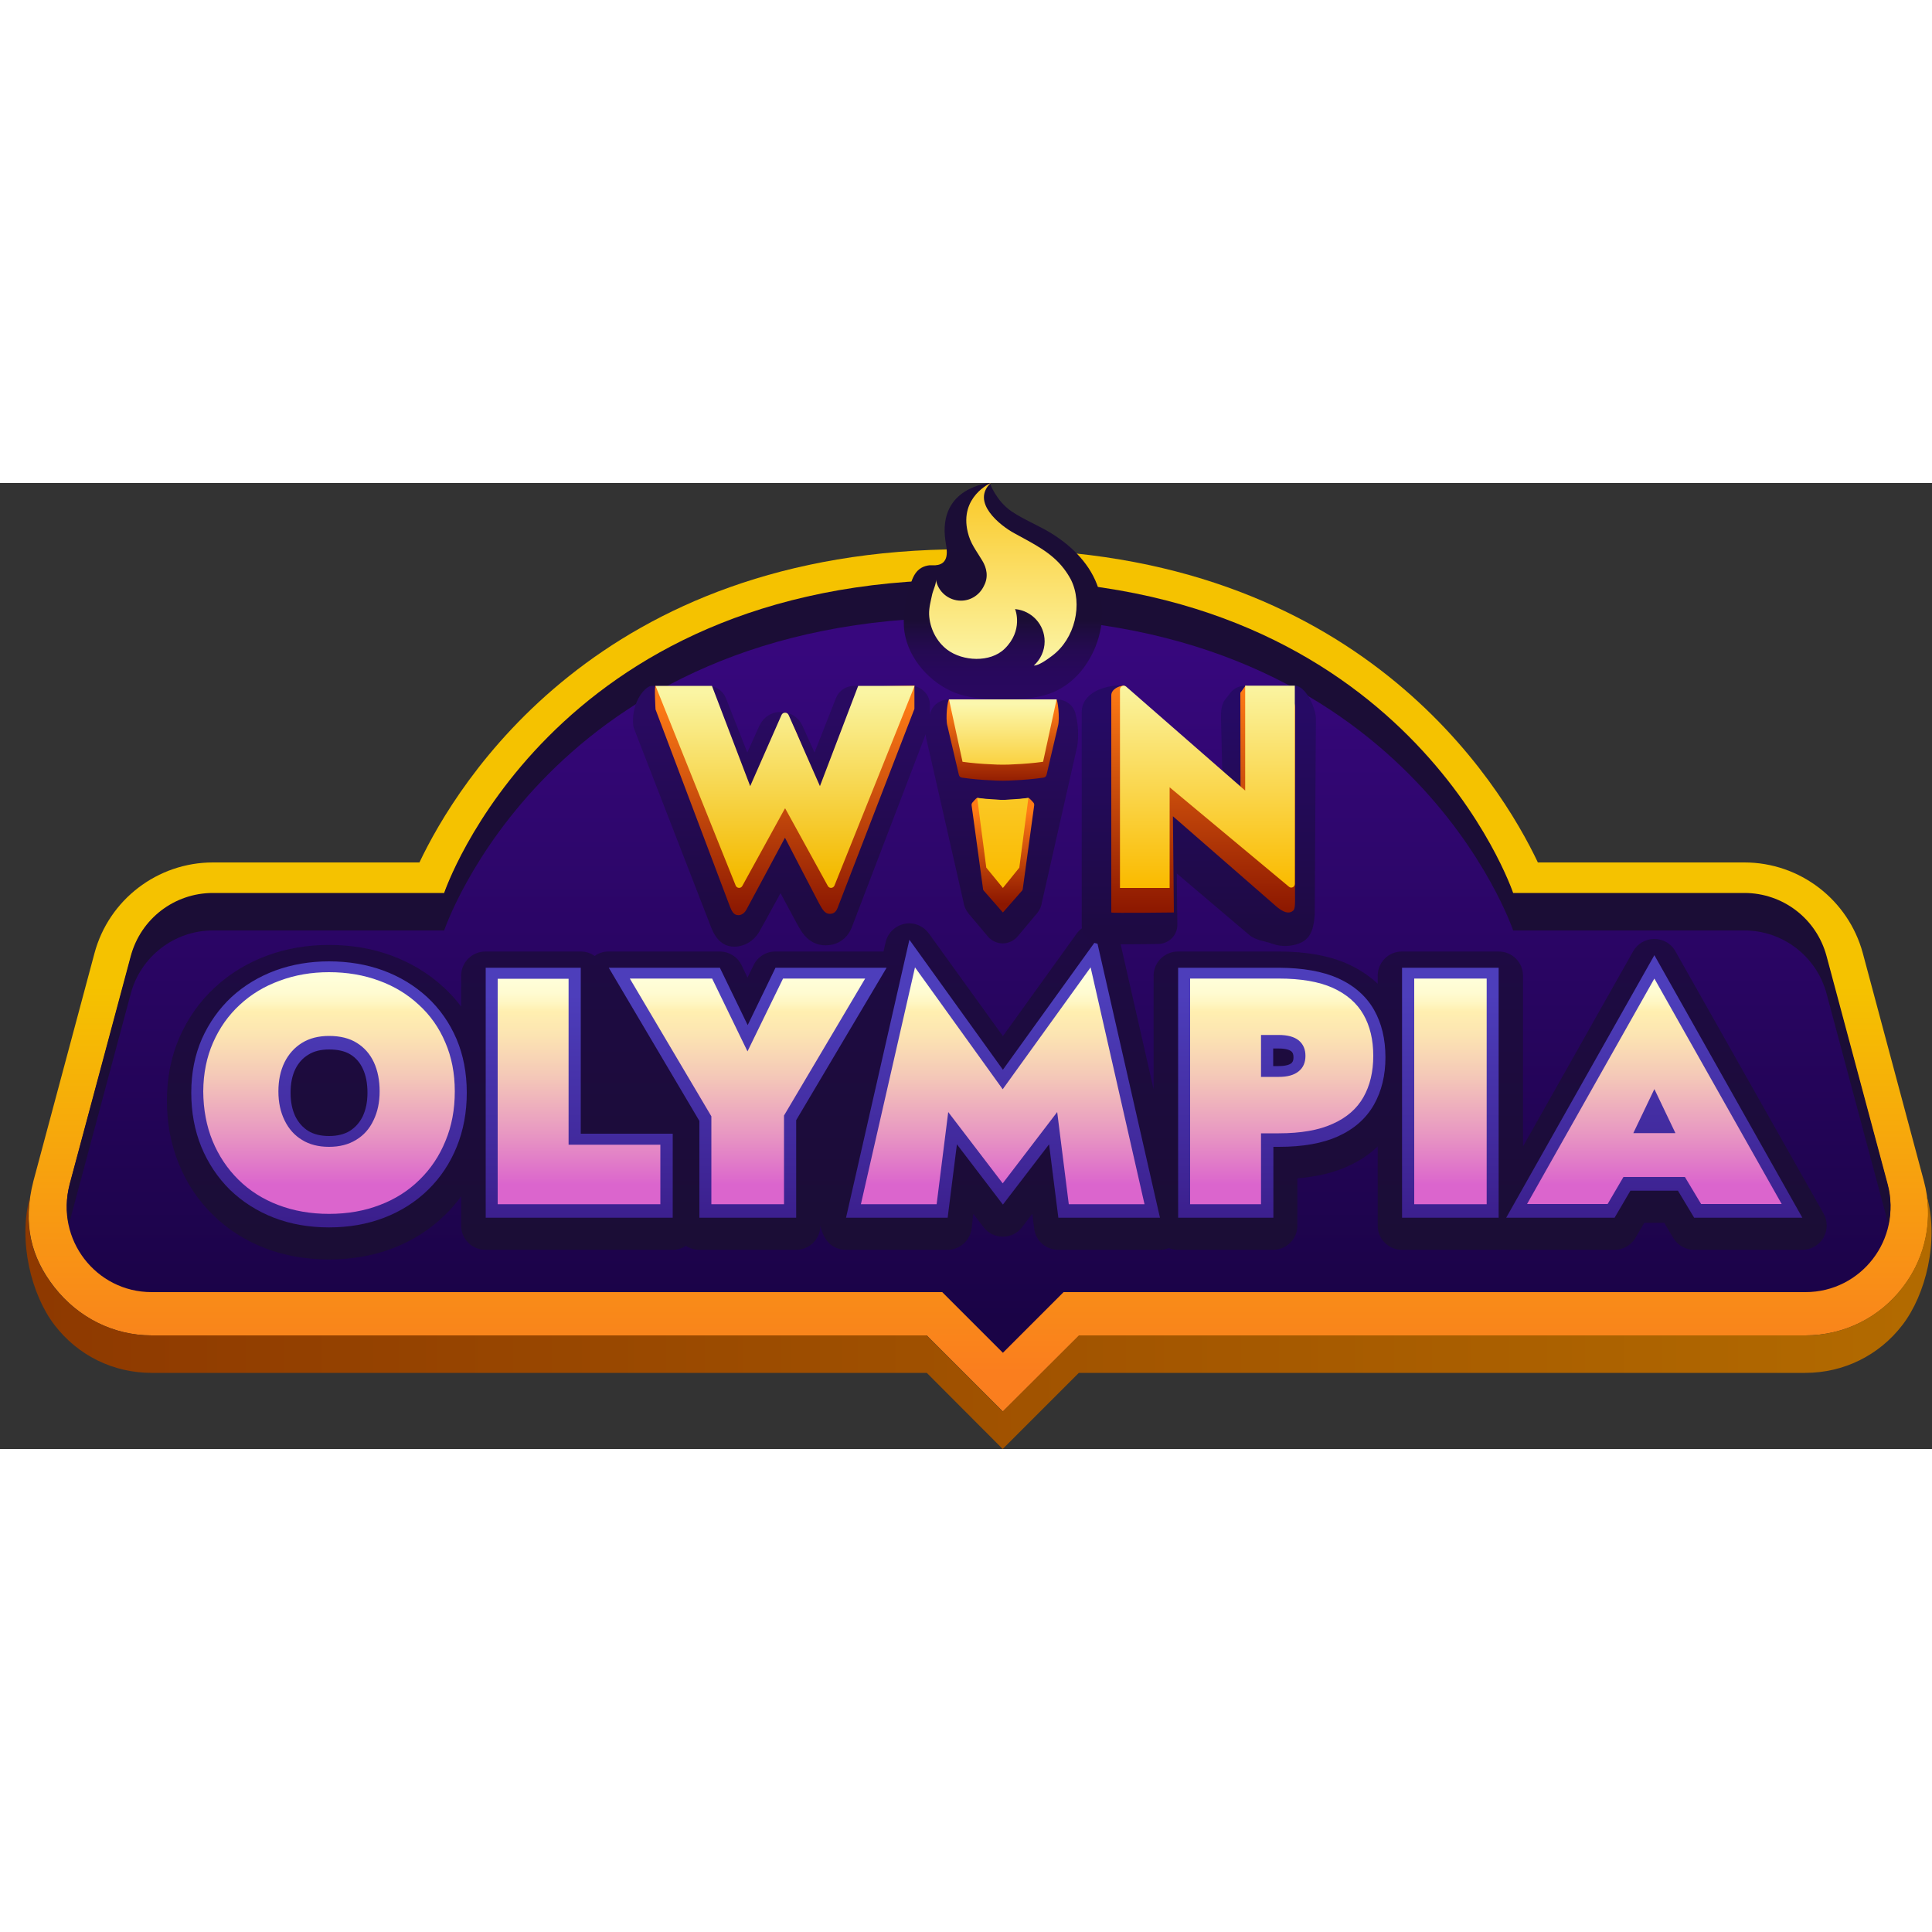
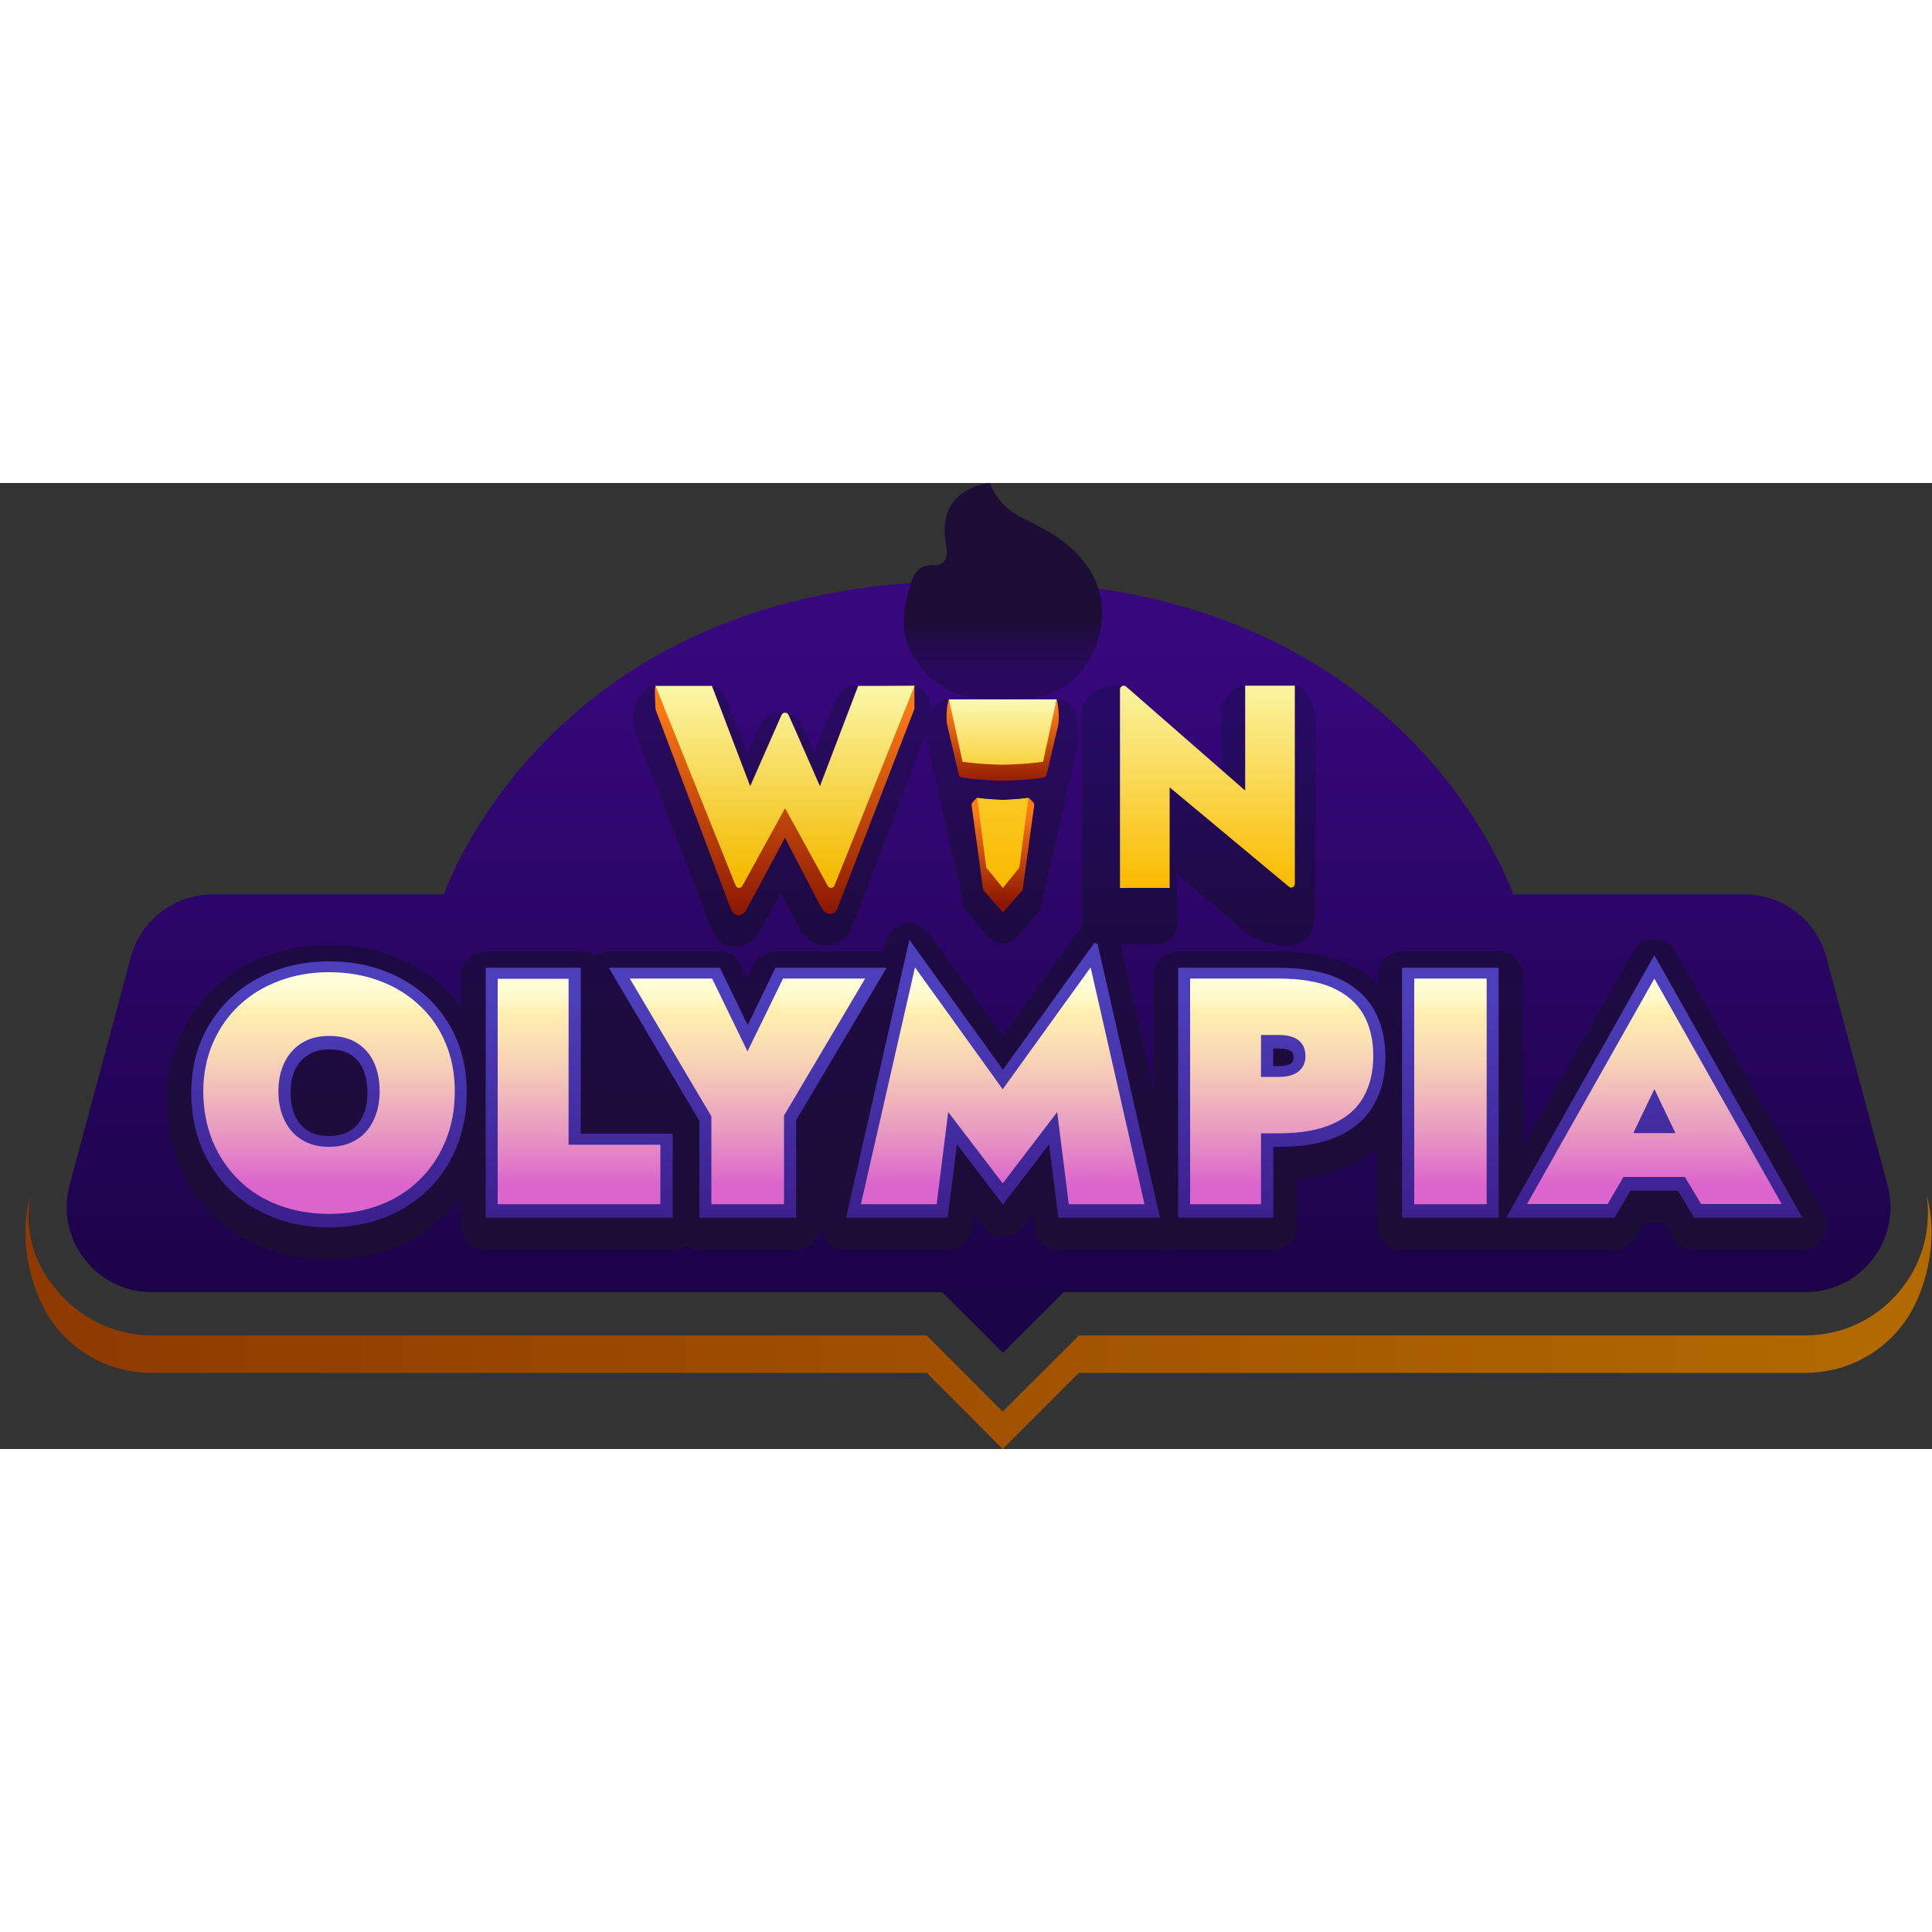
<svg xmlns="http://www.w3.org/2000/svg" version="1.2" viewBox="0 0 100 50" width="500" height="500">
  <rect x="0" y="0" width="100" height="50" fill="#333333" stroke="none" />
  <defs>
    <linearGradient id="g1" x2="1" gradientUnits="userSpaceOnUse" gradientTransform="matrix(0,-53.441,117.714,0,50.644,45.995)">
      <stop offset="0" stop-color="#fa7e1e" />
      <stop offset=".373" stop-color="#f5c200" />
      <stop offset="1" stop-color="#f5c200" />
    </linearGradient>
    <linearGradient id="g2" x2="1" gradientUnits="userSpaceOnUse" gradientTransform="matrix(0,-35.098,82.965,0,50.651,43.367)">
      <stop offset="0" stop-color="#1a0346" />
      <stop offset="1" stop-color="#37077d" />
    </linearGradient>
    <linearGradient id="g3" x2="1" gradientUnits="userSpaceOnUse" gradientTransform="matrix(95.817,.534,-0.072,12.983,2.447,43.04)">
      <stop offset="0" stop-color="#8e3900" />
      <stop offset="1" stop-color="#b26a00" />
    </linearGradient>
    <linearGradient id="g4" x2="1" gradientUnits="userSpaceOnUse" gradientTransform="matrix(0,-15.878,78.408,0,51.594,39.166)">
      <stop offset=".016" stop-color="#1b0d36" />
      <stop offset="1" stop-color="#1e0a44" />
    </linearGradient>
    <linearGradient id="g5" x2="1" gradientUnits="userSpaceOnUse" gradientTransform="matrix(0,-11.197,10.266,0,51.911,11.197)">
      <stop offset=".003" stop-color="#29085f" />
      <stop offset=".128" stop-color="#28085c" />
      <stop offset=".226" stop-color="#250a52" />
      <stop offset=".315" stop-color="#1f0c41" />
      <stop offset=".363" stop-color="#1b0d35" />
      <stop offset="1" stop-color="#1b0d36" />
    </linearGradient>
    <linearGradient id="g6" x2="1" gradientUnits="userSpaceOnUse" gradientTransform="matrix(0,-17.204,13.901,0,51.907,14.197)">
      <stop offset=".254" stop-color="#fbf7ad" />
      <stop offset=".979" stop-color="#fabb00" />
    </linearGradient>
    <linearGradient id="g7" x2="1" gradientUnits="userSpaceOnUse" gradientTransform="matrix(0,23.234,-130.174,0,51.595,21.983)">
      <stop offset=".194" stop-color="#4d3ebb" />
      <stop offset=".957" stop-color="#320f75" />
    </linearGradient>
    <linearGradient id="g8" x2="1" gradientUnits="userSpaceOnUse" gradientTransform="matrix(0,11.587,-74.179,0,51.371,24.73)">
      <stop offset="0" stop-color="#ffffdc" />
      <stop offset=".087" stop-color="#fffed9" />
      <stop offset=".143" stop-color="#fffbd1" />
      <stop offset=".189" stop-color="#fff6c2" />
      <stop offset=".226" stop-color="#ffefb0" />
      <stop offset=".333" stop-color="#fce4b2" />
      <stop offset=".522" stop-color="#f4c7b8" />
      <stop offset=".769" stop-color="#e898c2" />
      <stop offset="1" stop-color="#db65cd" />
    </linearGradient>
    <linearGradient id="g9" x2="1" gradientUnits="userSpaceOnUse" gradientTransform="matrix(0,-11.302,10.159,0,62.049,23.034)">
      <stop offset="0" stop-color="#1e0a43" />
      <stop offset="1" stop-color="#260a65" />
    </linearGradient>
    <linearGradient id="g10" x2="1" gradientUnits="userSpaceOnUse" gradientTransform="matrix(0,-10.725,18.291,0,44.285,22.797)">
      <stop offset=".02" stop-color="#1e0a42" />
      <stop offset="1" stop-color="#290a61" />
    </linearGradient>
    <linearGradient id="g11" x2="1" gradientUnits="userSpaceOnUse" gradientTransform="matrix(0,-11.752,9.505,0,62.273,22.246)">
      <stop offset="0" stop-color="#8c1700" />
      <stop offset="1" stop-color="#ff7b15" />
    </linearGradient>
    <linearGradient id="g12" x2="1" gradientUnits="userSpaceOnUse" gradientTransform="matrix(0,10.464,-9.051,0,62.499,10.494)">
      <stop offset="0" stop-color="#faf4a1" />
      <stop offset=".99" stop-color="#fabb00" />
    </linearGradient>
    <linearGradient id="g13" x2="1" gradientUnits="userSpaceOnUse" gradientTransform="matrix(0,-5.267,7.263,0,51.899,16.947)">
      <stop offset=".239" stop-color="#8c1700" />
      <stop offset="1" stop-color="#ff7b15" />
    </linearGradient>
    <linearGradient id="g14" x2="1" gradientUnits="userSpaceOnUse" gradientTransform="matrix(0,-7.412,4.048,0,51.911,24.394)">
      <stop offset=".353" stop-color="#8c1700" />
      <stop offset="1" stop-color="#ff7b15" />
    </linearGradient>
    <linearGradient id="g15" x2="1" gradientUnits="userSpaceOnUse" gradientTransform="matrix(0,9.347,-5.337,0,51.907,11.462)">
      <stop offset="0" stop-color="#fbf7ad" />
      <stop offset=".381" stop-color="#facc30" />
      <stop offset=".97" stop-color="#fabb00" />
    </linearGradient>
    <linearGradient id="g16" x2="1" gradientUnits="userSpaceOnUse" gradientTransform="matrix(0,-10.833,12.258,0,40.617,22.367)">
      <stop offset="0" stop-color="#8c1700" />
      <stop offset="1" stop-color="#ff7b15" />
    </linearGradient>
    <linearGradient id="g17" x2="1" gradientUnits="userSpaceOnUse" gradientTransform="matrix(0,9.501,-12.181,0,40.635,10.849)">
      <stop offset="0" stop-color="#faf5a3" />
      <stop offset="1" stop-color="#f4ba00" />
    </linearGradient>
  </defs>
  <style> .s0 { fill: url(#g1) } .s1 { fill: url(#g2) } .s2 { fill: #1b0d36 } .s3 { fill: url(#g3) } .s4 { fill: url(#g4) } .s5 { fill: url(#g5) } .s6 { fill: url(#g6) } .s7 { fill: url(#g7) } .s8 { fill: url(#g8) } .s9 { fill: url(#g9) } .s10 { fill: url(#g10) } .s11 { fill: url(#g11) } .s12 { fill: url(#g12) } .s13 { fill: url(#g13) } .s14 { fill: url(#g14) } .s15 { fill: url(#g15) } .s16 { opacity: .99;fill: url(#g16) } .s17 { fill: url(#g17) } </style>
-   <path class="s0" d="m47.97 44.12h-40.12c-1.98 0-3.8-0.92-5.03-2.49-1.21-1.54-1.66-3.28-1.09-5.5l3.16-11.79c0.74-2.77 3.26-4.7 6.13-4.7h10.69c1.94-4.09 9.29-16.21 28.19-16.21h1.51c18.9 0 26.25 12.12 28.19 16.21h10.69c2.87 0 5.38 1.93 6.13 4.7l3.16 11.79c0.52 1.92 0.12 3.93-1.09 5.5-1.21 1.58-3.05 2.49-5.04 2.49h-37.59l-3.95 3.94z" />
  <path class="s1" d="m97.7 36.34l-3.17-11.79c-0.51-1.92-2.25-3.26-4.24-3.26h-11.97c0 0-5.43-16.2-26.92-16.2-0.25 0-1.24 0-1.5 0-21.48 0-26.92 16.2-26.92 16.2h-11.97c-1.99 0-3.73 1.34-4.24 3.26l-3.17 11.79c-0.74 2.8 1.36 5.54 4.25 5.54h11.59 29.33l3.14 3.14 3.14-3.14h26.81 11.59c2.89 0 5-2.74 4.25-5.54z" />
-   <path class="s2" d="m3.61 38.21l3.16-11.79c0.52-1.92 2.26-3.26 4.25-3.26h11.97c0 0 5.43-16.2 26.91-16.2 0.26 0 1.25 0 1.51 0 21.48 0 26.91 16.2 26.91 16.2h11.97c1.99 0 3.73 1.34 4.25 3.26l3.16 11.79q0.02 0.09 0.04 0.18c0.15-0.67 0.16-1.39-0.04-2.12l-3.16-11.79c-0.52-1.93-2.26-3.26-4.25-3.26h-11.97c0 0-5.43-16.21-26.91-16.21-0.26 0-1.25 0-1.51 0-21.48 0-26.91 16.21-26.91 16.21h-11.97c-1.99 0-3.73 1.33-4.25 3.26l-3.16 11.79q-0.28 1.1-0.04 2.12 0.02-0.09 0.04-0.18z" />
  <path class="s3" d="m99.73 36.9c0.23 1.68-0.2 3.37-1.25 4.73-1.21 1.58-3.05 2.49-5.04 2.49h-37.59l-3.95 3.94-3.94-3.94h-40.12c-1.98 0-3.8-0.93-5.03-2.49-1.06-1.35-1.53-2.84-1.26-4.69-0.63 2.32 0.08 5.09 1.27 6.64 1.21 1.58 3.04 2.48 5.03 2.48h40.12l3.93 3.94 3.94-3.94h37.6c1.98 0 3.82-0.9 5.03-2.48 1.2-1.56 1.91-4.35 1.26-6.68z" />
  <path class="s4" d="m17.03 40.19q-1.79 0-3.3-0.58-1.56-0.6-2.71-1.73-1.14-1.11-1.76-2.63-0.62-1.51-0.62-3.28 0-1.8 0.66-3.3 0.66-1.49 1.83-2.57 1.16-1.07 2.7-1.64 1.5-0.55 3.2-0.55 1.74 0 3.23 0.55 1.54 0.57 2.7 1.64 0.5 0.46 0.91 1v-1.6c0-0.69 0.56-1.25 1.26-1.25h4.92q0.41 0 0.73 0.23 0.32-0.23 0.72-0.23h5.75c0.48 0 0.92 0.27 1.13 0.7l0.31 0.65 0.32-0.65c0.21-0.43 0.64-0.7 1.12-0.7h5.6l0.11-0.48c0.11-0.48 0.49-0.85 0.97-0.95q0.13-0.03 0.25-0.03c0.4 0 0.78 0.2 1.02 0.53l3.83 5.31 3.82-5.31c0.24-0.33 0.62-0.53 1.02-0.53q0.13 0 0.25 0.03c0.49 0.1 0.87 0.47 0.98 0.95l1.73 7.61v-5.88c0-0.69 0.57-1.25 1.26-1.25h5.22q2.11 0 3.56 0.64 0.9 0.41 1.56 1.03v-0.42c0-0.69 0.56-1.25 1.25-1.25h5.01c0.7 0 1.26 0.56 1.26 1.25v8.84l5.7-10.1c0.23-0.4 0.64-0.64 1.1-0.64 0.45 0 0.87 0.24 1.09 0.64l7.67 13.58c0.22 0.39 0.21 0.86-0.01 1.25-0.23 0.38-0.64 0.62-1.09 0.62h-5.6c-0.44 0-0.85-0.23-1.08-0.61l-0.47-0.79h-1.03l-0.46 0.78c-0.22 0.38-0.64 0.62-1.08 0.62h-5.61q-0.1 0-0.19-0.01-0.1 0.01-0.2 0.01h-5.01c-0.69 0-1.25-0.56-1.25-1.25v-4.1q-0.66 0.63-1.56 1.03-1.1 0.5-2.6 0.62v2.45c0 0.69-0.56 1.25-1.26 1.25h-4.92q-0.25 0-0.47-0.09-0.22 0.09-0.47 0.09h-5.26c-0.63 0-1.17-0.47-1.24-1.1l-0.1-0.76-0.53 0.69c-0.23 0.31-0.6 0.49-0.99 0.49-0.4 0-0.76-0.18-1-0.49l-0.53-0.69-0.09 0.76c-0.08 0.63-0.62 1.1-1.25 1.1h-5.26c-0.38 0-0.75-0.17-0.98-0.47-0.24-0.3-0.34-0.78-0.34-0.78 0 0.69-0.56 1.25-1.25 1.25h-5.01q-0.39 0-0.7-0.21-0.3 0.21-0.69 0.21h-9.68c-0.7 0-1.26-0.56-1.26-1.25v-1.52q-0.37 0.51-0.83 0.96-1.15 1.13-2.71 1.73-1.52 0.58-3.3 0.58z" />
  <path class="s5" d="m53.6 11.09c-0.66 0.12-1.35 0.11-2.05 0.1-0.61-0.01-1.23-0.06-1.82-0.23-1.34-0.4-2.54-1.61-2.86-2.97-0.19-0.77-0.06-1.58 0.14-2.33 0.17-0.6 0.3-1.26 1.02-1.39q0.09-0.02 0.19-0.01c1.04 0.06 0.77-0.87 0.71-1.3-0.38-2.76 2.3-2.96 2.3-2.96 0 0 0.33 0.93 1.13 1.47 0.62 0.42 1.42 0.74 2.05 1.13 1.09 0.67 2.06 1.64 2.45 2.88 0.4 1.28 0.13 2.73-0.6 3.84q-0.4 0.63-1 1.08c-0.51 0.38-1.07 0.59-1.66 0.69z" />
-   <path class="s6" d="m55.07 4.44c-0.65-0.86-1.63-1.32-2.57-1.84-0.74-0.4-2.26-1.61-1.22-2.6 0 0-1.63 0.71-1.19 2.54 0.14 0.6 0.42 0.92 0.76 1.49 0.21 0.35 0.33 0.82 0.08 1.29-0.21 0.45-0.66 0.77-1.19 0.77-0.65 0-1.19-0.47-1.3-1.09 0.04 0.18-0.15 0.57-0.19 0.76-0.07 0.34-0.17 0.68-0.16 1.04 0.03 0.7 0.37 1.4 0.94 1.83 0.8 0.6 2.22 0.68 2.97-0.05 0.97-0.95 0.56-2.01 0.54-2.06q0.01 0 0.03 0.01c0.84 0.09 1.5 0.8 1.5 1.67 0 0.49-0.22 0.94-0.56 1.25 0.15-0.01 0.37-0.07 0.94-0.5 1.2-0.89 1.61-2.69 0.98-3.95q-0.16-0.3-0.36-0.56z" />
  <path class="s7" d="m17.03 38.53q-1.55 0-2.85-0.5-1.31-0.51-2.28-1.45-0.95-0.94-1.48-2.22-0.52-1.28-0.52-2.8 0-1.53 0.55-2.79 0.56-1.25 1.53-2.16 0.98-0.9 2.28-1.38 1.29-0.47 2.77-0.47 1.51 0 2.8 0.47 1.3 0.48 2.28 1.38 0.98 0.91 1.52 2.17 0.53 1.25 0.53 2.78 0 1.52-0.52 2.8-0.52 1.28-1.48 2.22-0.96 0.94-2.28 1.45-1.3 0.5-2.85 0.5zm0-9.21q-0.64 0-1.07 0.27-0.43 0.26-0.67 0.74-0.25 0.51-0.25 1.23 0 0.71 0.25 1.23 0.24 0.48 0.67 0.75 0.43 0.26 1.07 0.26 0.64 0 1.07-0.26 0.43-0.27 0.67-0.75 0.25-0.52 0.25-1.23 0-0.73-0.24-1.24-0.22-0.48-0.64-0.74-0.42-0.26-1.11-0.26zm70.66 8.71l-0.84-1.4h-2.46l-0.82 1.4h-5.61l7.67-13.59 7.66 13.59zm-15.12 0v-12.94h5v12.94zm-11.59 0v-12.94h5.22q1.85 0.01 3.05 0.54 1.26 0.57 1.87 1.64 0.59 1.04 0.59 2.46 0 1.39-0.59 2.44-0.61 1.08-1.87 1.65-1.2 0.54-3.05 0.54h-0.29v3.67zm5.21-7.85c0.4 0 0.57-0.09 0.64-0.14 0.06-0.05 0.12-0.12 0.12-0.31 0-0.2-0.06-0.27-0.12-0.32-0.07-0.05-0.24-0.14-0.64-0.14h-0.29v0.91zm-11.41 7.85l-0.48-3.8-2.39 3.12-2.38-3.12-0.48 3.8h-5.26l3.28-14.39 4.84 6.73 4.85-6.73 3.28 14.39zm-18.58 0v-5.01l-4.69-7.93h5.75l1.44 2.97 1.44-2.97h5.75l-4.68 7.89v5.05zm-11.06 0v-12.94h4.92v8.59h4.76v4.35z" />
  <path class="s8" d="m21.68 27.01q-0.88-0.82-2.06-1.25-1.19-0.44-2.59-0.44-1.37 0-2.55 0.44-1.19 0.43-2.07 1.25-0.88 0.81-1.38 1.95-0.5 1.13-0.51 2.53 0.01 1.41 0.48 2.56 0.48 1.16 1.34 2.01 0.87 0.86 2.06 1.31 1.2 0.46 2.63 0.46 1.44 0 2.63-0.46 1.19-0.45 2.06-1.31 0.87-0.85 1.34-2.01 0.48-1.15 0.48-2.56 0-1.4-0.49-2.53-0.48-1.14-1.37-1.95zm-2.35 5.98q-0.31 0.66-0.9 1.01-0.58 0.36-1.4 0.36-0.82 0-1.4-0.36-0.58-0.35-0.9-1.01-0.32-0.65-0.32-1.5 0-0.86 0.32-1.51 0.32-0.64 0.9-1 0.58-0.36 1.4-0.36 0.87 0 1.44 0.36 0.58 0.36 0.88 1 0.3 0.65 0.3 1.51 0 0.85-0.32 1.5zm10.1 1.26h4.75v3.08h-8.42v-11.67h3.67zm15.35-8.6l-4.2 7.09v4.59h-3.76v-4.55l-4.22-7.13h4.26l1.83 3.77 1.84-3.77zm11.67-0.58l2.79 12.26h-3.92l-0.6-4.77-2.82 3.69-2.82-3.69-0.6 4.77h-3.92l2.8-12.26 4.54 6.31zm12.53 1.06q-1.07-0.48-2.79-0.48h-0.92-1.3-2.37v11.68h3.67v-3.67h0.92q1.72 0 2.79-0.49 1.08-0.48 1.59-1.38 0.51-0.9 0.51-2.14 0-1.25-0.51-2.14-0.51-0.89-1.59-1.38zm-1.76 4.32q-0.35 0.29-1.03 0.29h-0.92v-2.17h0.92q0.68 0 1.03 0.28 0.35 0.29 0.35 0.8 0 0.52-0.35 0.8zm5.98-4.8h3.75v11.68h-3.75zm14.85 11.67h4.17l-6.59-11.67-6.59 11.67h4.17l0.82-1.4h3.18zm-1.33-3.67h-2.18l1.09-2.28z" />
  <path class="s9" d="m68.05 22.34c0-0.05 0.06-9.89 0.06-10.15 0-0.54-0.53-1.7-1.09-1.7h-2.56c-0.36 0-0.68 0.19-0.85 0.47l-0.22 0.28c-0.21 0.29-0.19 0.76-0.19 0.97l0.08 3.4-5.15-4.83c-0.18-0.14 0.26-0.25 0.03-0.29q-0.09-0.01-0.18-0.01c-0.81 0-1.99 0.37-1.99 1.39v11.01q0 0.41 0.29 0.69c0.32 0.31 0.54 0.31 1.49 0.31 0.88 0 2.18-0.02 2.18-0.02 0.55-0.01 0.99-0.45 0.99-0.99l-0.03-2.66c0 0 3.76 3.19 3.76 3.19 0.32 0.27 0.81 0.31 1.19 0.45 0.47 0.17 1 0.15 1.46-0.05 0.58-0.27 0.68-0.83 0.73-1.46z" />
  <path class="s10" d="m55.47 11.55c-0.19-0.22-0.48-0.35-0.78-0.35h-5.58c-0.31 0-0.62 0.15-0.81 0.4q-0.11 0.15-0.17 0.39v-0.52q-0.01-0.41-0.3-0.69-0.3-0.28-0.71-0.29c0 0-0.56 0.01-0.56 0.01h-2.35c-0.42 0-0.79 0.25-0.94 0.63l-1.11 2.82-0.61-1.35-0.05-0.1c-0.2-0.4-0.62-0.65-1.09-0.65-0.46 0-0.87 0.25-1.07 0.65l-0.07 0.14-0.59 1.31-1.11-2.82c-0.15-0.38-0.52-0.63-0.94-0.63h-2.91c-0.28 0-1.03 0.76-0.95 1.98q0.01 0.15 0.07 0.29l3.86 9.95c0.11 0.26 0.37 1.28 1.3 1.28 0.52 0 1.01-0.29 1.29-0.76 0.08-0.13 0.3-0.54 1.11-2.01 0.91 1.7 0.92 1.71 0.97 1.79 0.13 0.23 0.52 0.91 1.36 0.91 0.61 0 1.11-0.33 1.35-0.91l3.83-10.01c0.02 0.21 0.11 0.57 0.15 0.72l1.81 7.96q0.03 0.29 0.25 0.58l1 1.19c0.19 0.23 0.48 0.37 0.78 0.37 0.3 0 0.59-0.14 0.78-0.37l1.03-1.23q0.18-0.24 0.22-0.53l1.79-7.91c0.1-0.32 0.13-1.16-0.03-1.75q-0.04-0.27-0.22-0.49z" />
-   <path class="s11" d="m57.52 22.23v-11.24c0-0.33 0.43-0.5 0.64-0.5 0.14 0 0.42 0.67 0.53 0.77l5.52 4.99-0.01-5.39 0.27-0.37 2.27 0.7c0.16 0.02 0.29 0.18 0.29 0.41 0 0 0 9.99 0 10.01 0 0.17 0 0.44-0.09 0.52-0.32 0.29-0.78-0.12-1-0.32l-5.23-4.56 0.05 4.98c0 0-3.2 0.04-3.24 0z" />
  <path class="s12" d="m67.02 10.49v10.26c0 0.16-0.18 0.25-0.3 0.15l-6.18-5.15v5.21h-2.57v-10.28c0-0.16 0.2-0.25 0.32-0.14l6.16 5.38v-5.43z" />
  <path class="s13" d="m54.68 11.2h-2.78-0.01-2.77c-0.06 0-0.2 0.98-0.08 1.38l0.59 2.52q0.03 0.13 0.16 0.15c0.48 0.07 1.02 0.12 1.53 0.14q0.28 0.02 0.57 0.02 0.01 0 0.01 0 0 0 0 0 0.29 0 0.58-0.02c0.51-0.02 1.05-0.07 1.53-0.14q0.13-0.02 0.16-0.15l0.59-2.52c0.11-0.4-0.02-1.38-0.08-1.38z" />
  <path class="s14" d="m53.47 16.52c-0.03-0.03-0.19-0.22-0.24-0.22-0.01 0-1.31 0.2-1.32 0.2 0 0-1.32-0.2-1.33-0.2-0.05 0-0.2 0.19-0.23 0.22q-0.07 0.07-0.06 0.16l0.59 4.32q0 0.05 0.03 0.09l1 1.14 1-1.14q0.03-0.04 0.03-0.09l0.59-4.32q0.01-0.09-0.06-0.16z" />
  <path class="s15" d="m52.28 16.38q0.48-0.02 0.95-0.08l-0.47 3.61-0.85 1.05-0.86-1.05-0.47-3.61q0.47 0.06 0.95 0.08 0.15 0.01 0.26 0.02 0.12 0 0.23 0 0.12-0.01 0.26-0.02zm-3.16-5.18l0.7 3.23q0.73 0.1 1.48 0.13 0.61 0.04 1.21 0 0.75-0.03 1.48-0.13l0.7-3.23z" />
  <path class="s16" d="m42.95 22.3c-0.31 0-0.44-0.36-0.55-0.53-0.01-0.01-1.77-3.41-1.77-3.41 0 0-1.99 3.72-2 3.73-0.09 0.16-0.24 0.28-0.41 0.28-0.26 0-0.35-0.23-0.44-0.45l-3.85-10.2c0 0-0.07-1.22 0-1.22l2.59 0.84 0.5 0.4 1.77 4.12 1.43-3.07 0.05-0.12c0.1-0.2 0.17-0.36 0.4-0.36 0.25 0 0.3 0.11 0.38 0.26 0.42 0.75 1.29 3.45 1.29 3.45l2.01-5.25c0.06-0.16 0.07-0.23 0.24-0.23l2.74-0.05v1.2l-3.98 10.31c-0.09 0.23-0.23 0.3-0.4 0.3z" />
  <path class="s17" d="m44.42 10.5l-1.98 5.19-1.58-3.59-0.05-0.11q-0.06-0.1-0.17-0.1h-0.01q-0.11 0-0.17 0.1l-0.05 0.11-1.58 3.59-1.98-5.19h-2.92l4.15 10.34c0.06 0.14 0.26 0.16 0.34 0.02q0 0 0 0l2.21-4.02v0.01h0.01v-0.01l2.21 4.02q0 0 0 0c0.08 0.14 0.28 0.12 0.34-0.02l4.15-10.34z" />
</svg>